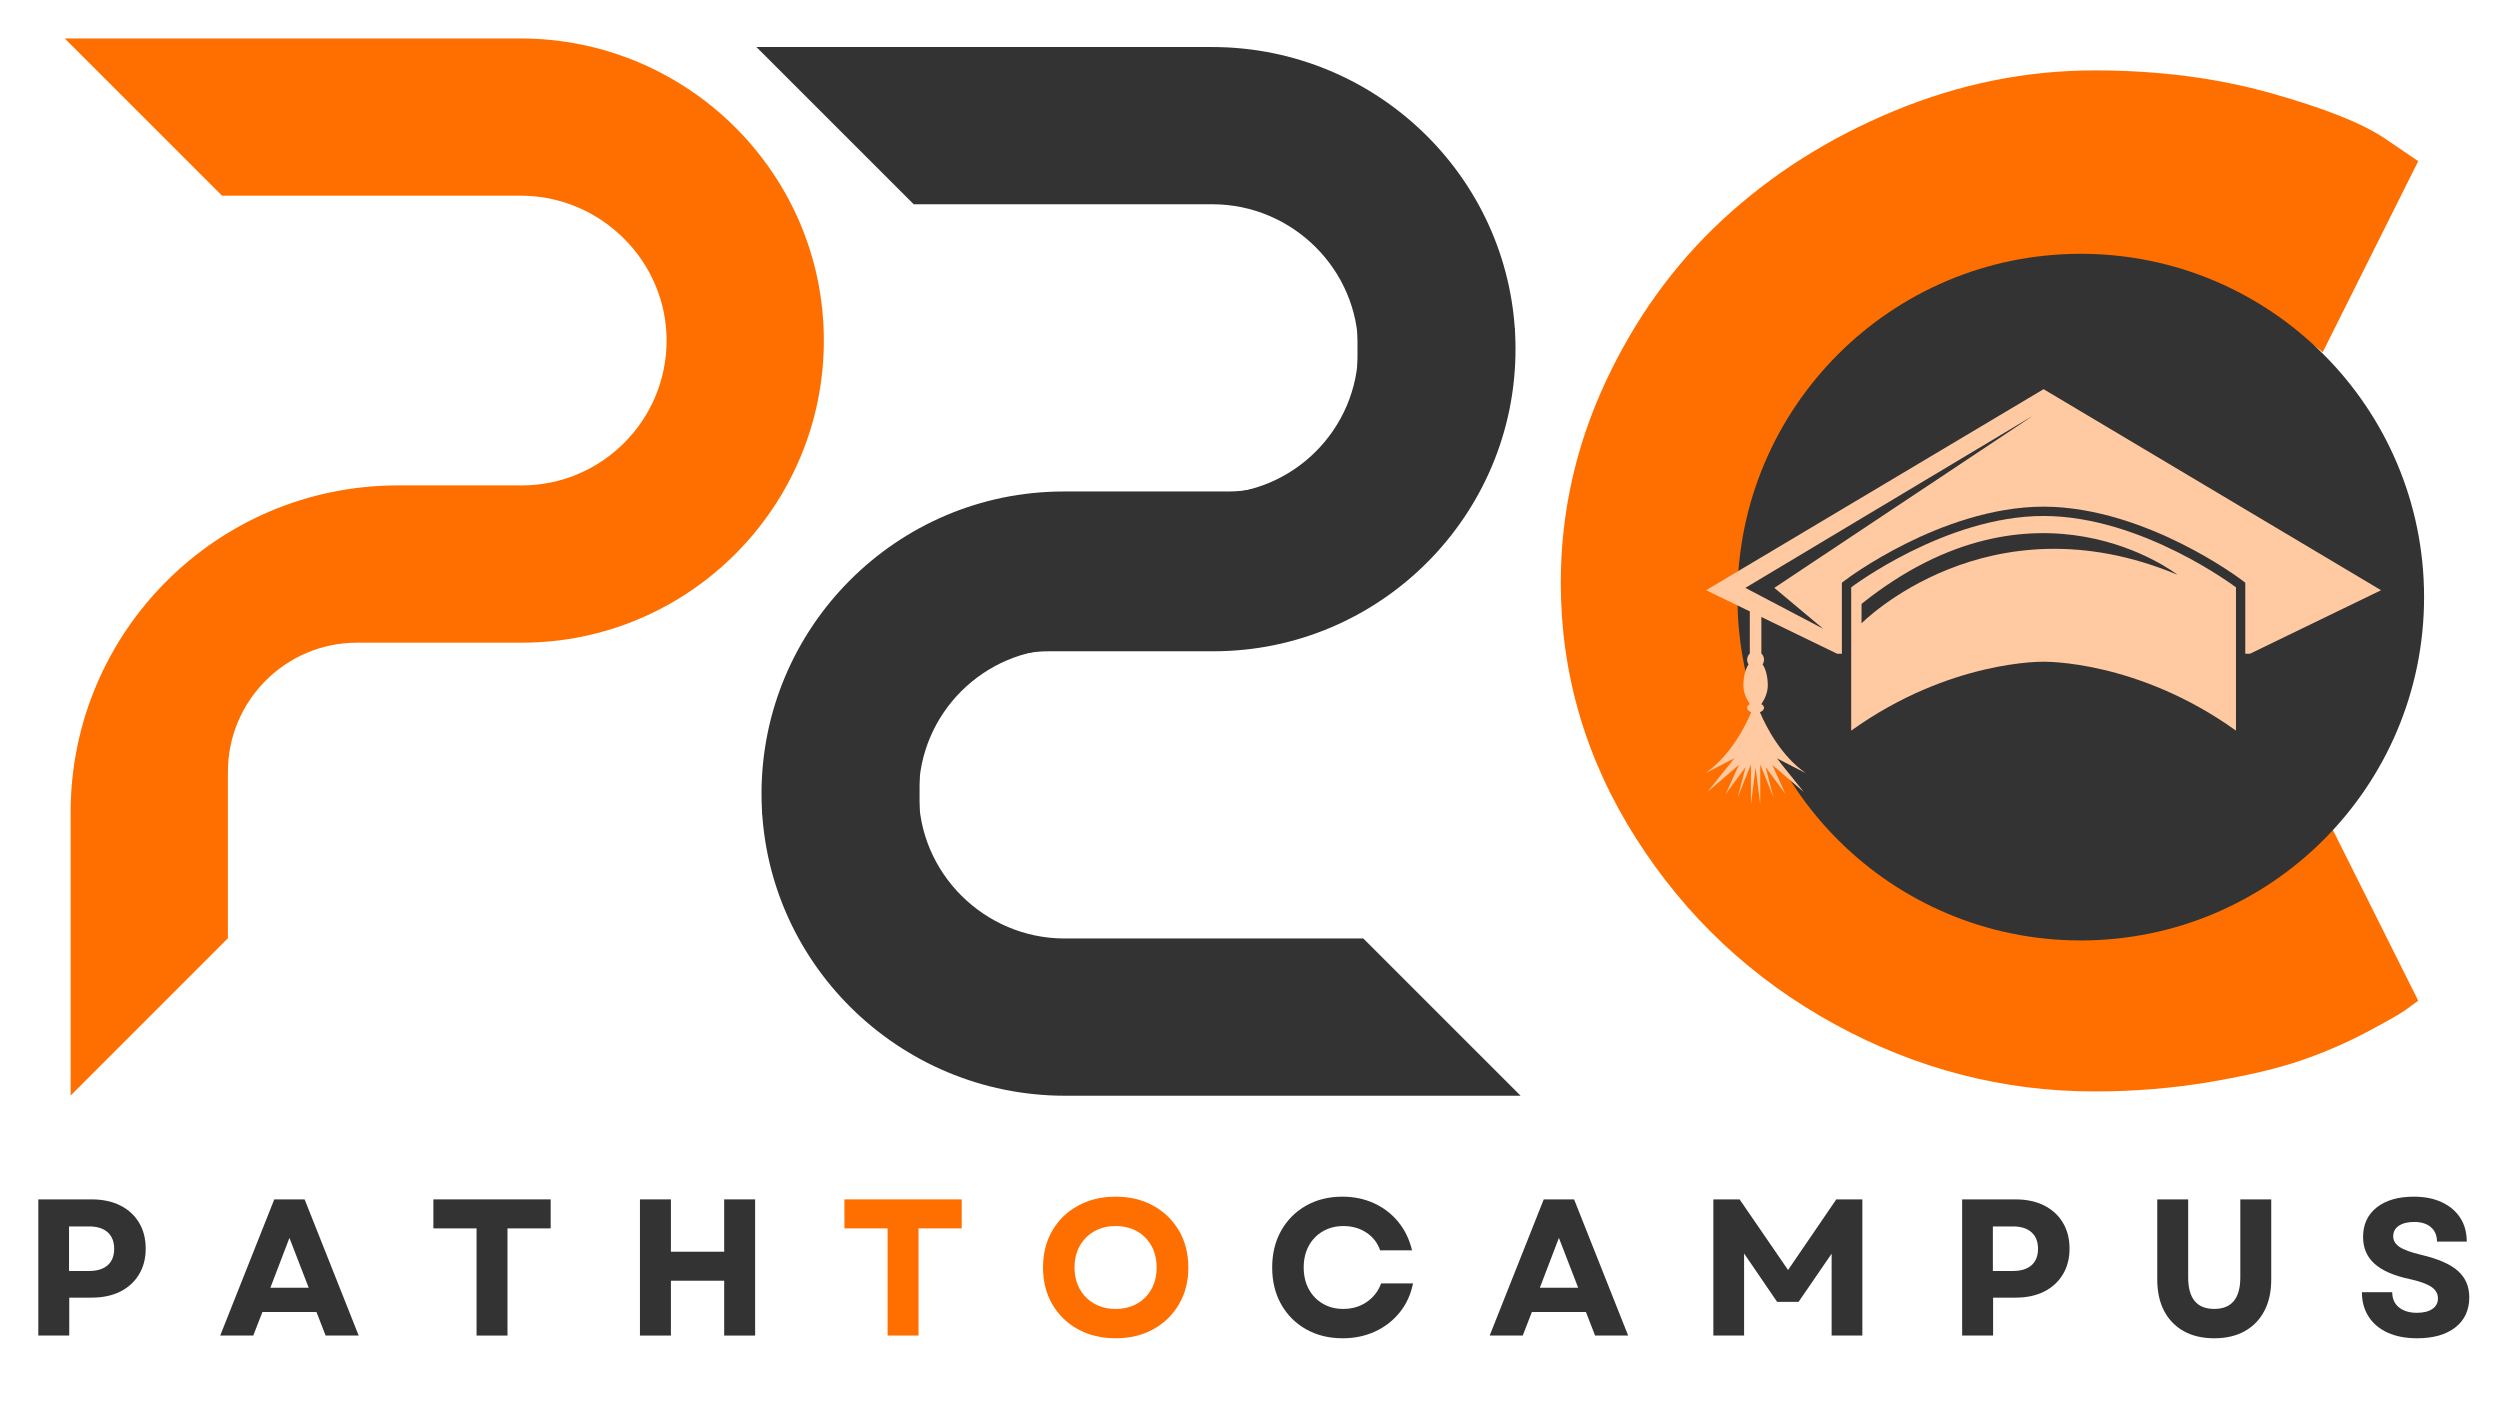
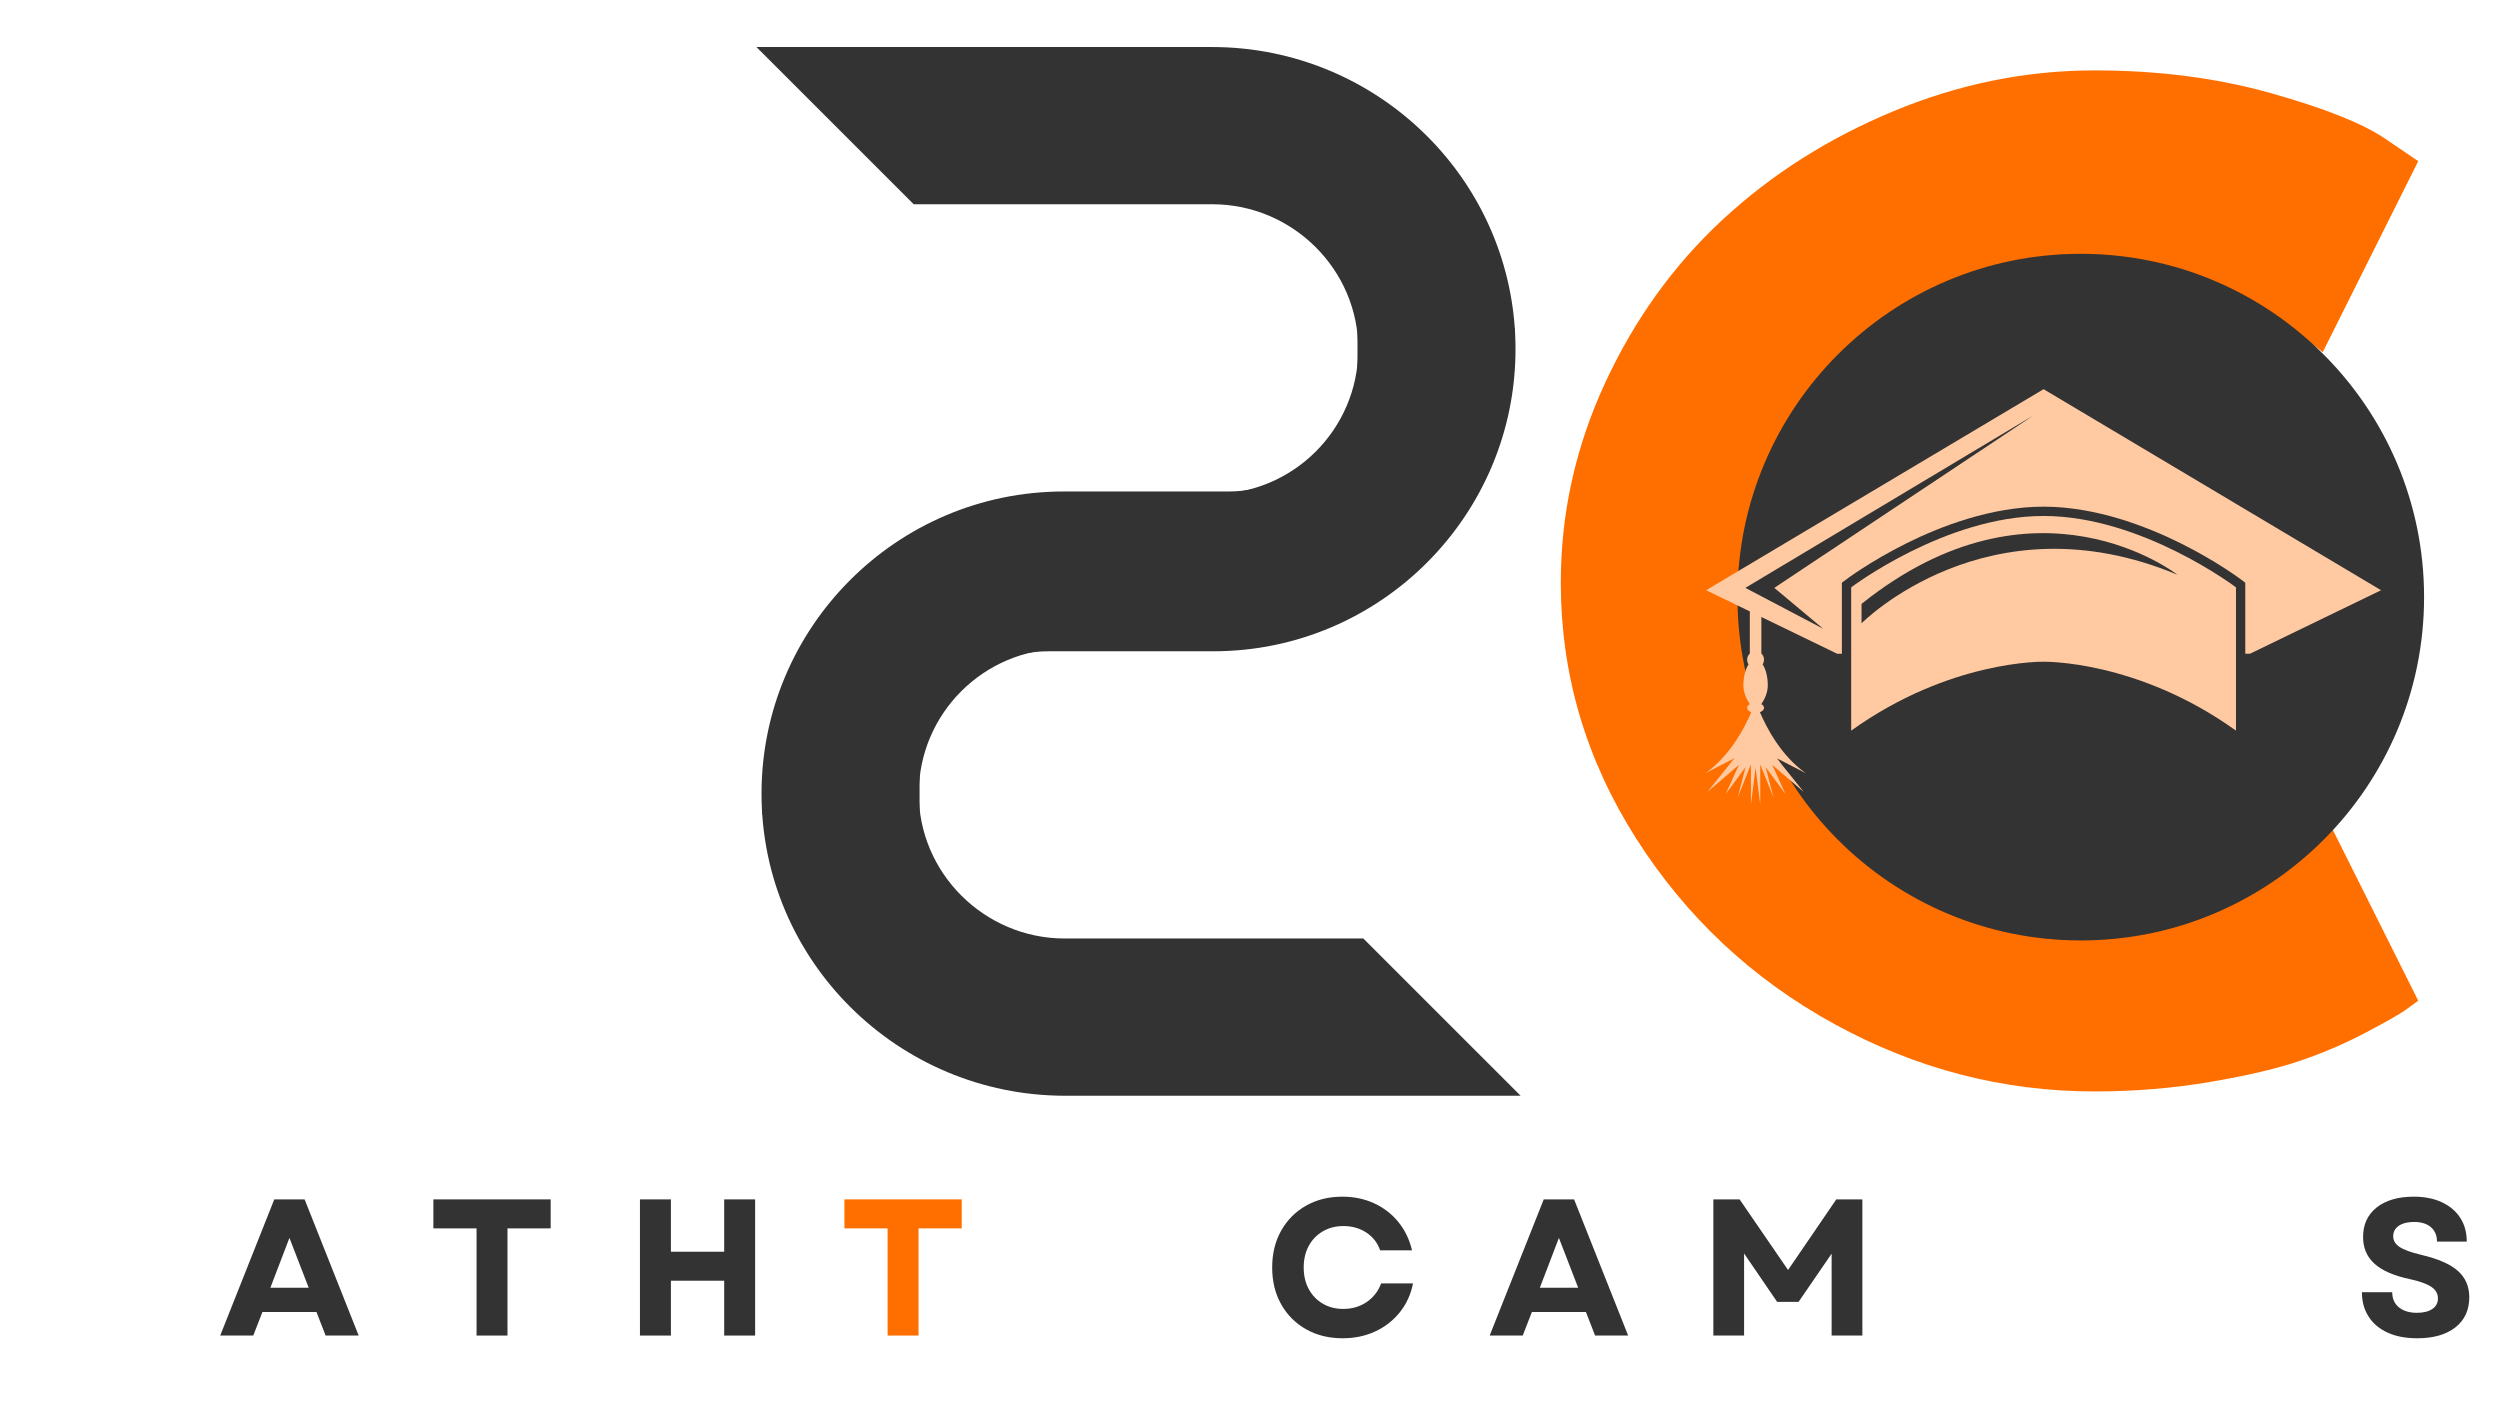
<svg xmlns="http://www.w3.org/2000/svg" width="1920" zoomAndPan="magnify" viewBox="0 0 1440 810" height="1080" preserveAspectRatio="xMidYMid meet" version="1.2">
  <defs>
    <clipPath id="c754d8fba1">
-       <path d="M 37.227 22.141 L 474.855 22.141 L 474.855 631.395 L 37.227 631.395 Z M 37.227 22.141 " />
-     </clipPath>
+       </clipPath>
    <clipPath id="98a6d31022">
      <path d="M 1000.766 146.191 L 1396.27 146.191 L 1396.27 541.699 L 1000.766 541.699 Z M 1000.766 146.191 " />
    </clipPath>
    <clipPath id="d32edeff11">
      <path d="M 1198.516 146.191 C 1089.301 146.191 1000.766 234.727 1000.766 343.945 C 1000.766 453.16 1089.301 541.699 1198.516 541.699 C 1307.734 541.699 1396.27 453.16 1396.27 343.945 C 1396.27 234.727 1307.734 146.191 1198.516 146.191 Z M 1198.516 146.191 " />
    </clipPath>
    <clipPath id="f7cc2cb1b0">
      <path d="M 982.191 224.164 L 1371.457 224.164 L 1371.457 463.652 L 982.191 463.652 Z M 982.191 224.164 " />
    </clipPath>
    <clipPath id="499461c91d">
      <path d="M 435.629 27.086 L 873 27.086 L 873 469.398 L 435.629 469.398 Z M 435.629 27.086 " />
    </clipPath>
    <clipPath id="855b5f7e05">
      <path d="M 438.316 188.832 L 875.949 188.832 L 875.949 631.145 L 438.316 631.145 Z M 438.316 188.832 " />
    </clipPath>
  </defs>
  <g id="d3b8c3bd8b">
    <g clip-rule="nonzero" clip-path="url(#c754d8fba1)">
      <path style=" stroke:none;fill-rule:nonzero;fill:#ff6f00;fill-opacity:1;" d="M 474.535 195.699 C 474.781 291.867 396.613 370.188 300.504 370.188 L 205.699 370.188 C 164.594 370.188 131.27 403.516 131.27 444.617 L 131.27 540.426 L 40.676 631.02 L 40.676 468.062 C 40.676 363.984 125.047 279.598 229.145 279.598 L 300.52 279.598 C 346.406 279.598 383.773 242.363 383.961 196.496 C 384.152 150.422 346.062 112.715 299.973 112.715 L 127.891 112.715 L 37.301 22.141 L 299.688 22.141 C 395.742 22.141 474.289 99.645 474.535 195.699 Z M 474.535 195.699 " />
    </g>
    <g style="fill:#ff6f00;fill-opacity:1;">
      <g transform="translate(883.188, 618.358)">
        <path style="stroke:none" d="M 343.25 -116.938 C 362.969 -116.938 382.113 -119.914 400.688 -125.875 C 419.258 -131.844 432.898 -137.578 441.609 -143.078 L 454.688 -152.016 L 509.719 -41.953 C 507.883 -40.578 505.359 -38.742 502.141 -36.453 C 498.93 -34.16 491.477 -29.922 479.781 -23.734 C 468.094 -17.547 455.598 -12.156 442.297 -7.562 C 429.004 -2.977 411.578 1.145 390.016 4.812 C 368.461 8.477 346.223 10.312 323.297 10.312 C 270.566 10.312 220.582 -2.641 173.344 -28.547 C 126.113 -54.453 88.051 -90.102 59.156 -135.5 C 30.27 -180.906 15.828 -229.977 15.828 -282.719 C 15.828 -322.613 24.305 -360.906 41.266 -397.594 C 58.234 -434.281 80.816 -465.691 109.016 -491.828 C 137.223 -517.973 170.129 -538.836 207.734 -554.422 C 245.336 -570.016 283.859 -577.812 323.297 -577.812 C 359.984 -577.812 393.801 -573.453 424.75 -564.734 C 455.707 -556.023 477.609 -547.316 490.453 -538.609 L 509.719 -525.531 L 454.688 -415.469 C 451.477 -418.227 446.66 -421.555 440.234 -425.453 C 433.816 -429.348 420.977 -434.504 401.719 -440.922 C 382.457 -447.348 362.969 -450.562 343.25 -450.562 C 312.062 -450.562 284.086 -445.516 259.328 -435.422 C 234.566 -425.336 214.961 -412.039 200.516 -395.531 C 186.066 -379.02 175.055 -361.25 167.484 -342.219 C 159.922 -323.188 156.141 -303.812 156.141 -284.094 C 156.141 -240.988 172.305 -202.352 204.641 -168.188 C 236.973 -134.02 283.176 -116.938 343.25 -116.938 Z M 343.25 -116.938 " />
      </g>
    </g>
    <g clip-rule="nonzero" clip-path="url(#98a6d31022)">
      <g clip-rule="nonzero" clip-path="url(#d32edeff11)">
        <path style=" stroke:none;fill-rule:nonzero;fill:#333333;fill-opacity:1;" d="M 1000.766 146.191 L 1396.27 146.191 L 1396.27 541.699 L 1000.766 541.699 Z M 1000.766 146.191 " />
      </g>
    </g>
    <g clip-rule="nonzero" clip-path="url(#f7cc2cb1b0)">
      <path style=" stroke:none;fill-rule:nonzero;fill:#ffcaa2;fill-opacity:1;" d="M 1022.004 338.609 L 1050.18 362.188 L 1005.324 338.609 L 1171.52 239.121 Z M 1177.102 224.168 L 982.719 339.969 L 1007.895 352.168 L 1007.895 376.434 C 1006.953 377.324 1006.359 378.578 1006.359 379.973 C 1006.359 380.969 1006.664 381.895 1007.18 382.668 C 1005.371 385.348 1004.188 389.777 1004.188 394.793 C 1004.188 399.039 1006.078 402.859 1007.895 405.562 C 1006.953 406.102 1006.359 406.859 1006.359 407.703 C 1006.359 408.777 1007.309 409.711 1008.723 410.227 C 1005.07 418.801 996.547 435.477 982.207 445.402 L 999.078 436.715 L 983.484 456.137 L 1001.633 440.551 L 993.965 457.418 L 1005.469 441.824 L 1000.867 459.461 L 1008.535 440.293 L 1008.535 463.551 L 1011.219 442.082 L 1013.902 463.551 L 1013.902 440.293 L 1021.57 459.461 L 1016.969 441.824 L 1028.469 457.418 L 1020.801 440.551 L 1038.949 456.137 L 1023.359 436.715 L 1040.23 445.402 C 1025.887 435.477 1017.367 418.801 1013.715 410.227 C 1015.125 409.711 1016.074 408.777 1016.074 407.703 C 1016.074 406.859 1015.484 406.102 1014.543 405.562 C 1016.359 402.859 1018.246 399.039 1018.246 394.793 C 1018.246 389.777 1017.066 385.348 1015.258 382.668 C 1015.773 381.895 1016.074 380.969 1016.074 379.973 C 1016.074 378.578 1015.484 377.324 1014.543 376.434 L 1014.543 355.391 L 1058.23 376.562 L 1060.914 376.562 L 1060.914 335.641 L 1063.043 334.031 C 1063.613 333.598 1077.254 323.328 1098.102 312.949 C 1117.449 303.32 1146.855 291.836 1177.102 291.836 C 1207.344 291.836 1236.754 303.32 1256.098 312.949 C 1276.945 323.328 1290.586 333.598 1291.156 334.031 L 1293.285 335.641 L 1293.285 376.562 L 1295.969 376.562 L 1371.484 339.969 L 1177.102 224.168 " />
    </g>
    <path style=" stroke:none;fill-rule:nonzero;fill:#ffcaa2;fill-opacity:1;" d="M 1254.18 331.035 C 1144.91 285.41 1072.242 359.023 1072.242 359.023 L 1072.242 347.844 C 1172.867 267.273 1254.18 331.035 1254.18 331.035 Z M 1066.281 338.309 L 1066.281 420.84 C 1123.215 380.012 1177.102 381.16 1177.102 381.16 C 1177.102 381.16 1230.988 380.012 1287.918 420.84 L 1287.918 338.309 C 1287.918 338.309 1233.625 297.203 1177.102 297.203 C 1120.574 297.203 1066.281 338.309 1066.281 338.309 " />
    <g clip-rule="nonzero" clip-path="url(#499461c91d)">
      <path style=" stroke:none;fill-rule:nonzero;fill:#333333;fill-opacity:1;" d="M 872.938 200.645 C 873.184 296.812 795.016 375.133 698.906 375.133 L 604.102 375.133 C 563 375.133 529.672 408.457 529.672 449.562 L 529.672 545.371 L 439.078 635.961 L 439.078 473.008 C 439.078 368.93 523.449 284.539 627.547 284.539 L 698.926 284.539 C 744.809 284.539 782.176 247.305 782.363 201.441 C 782.555 155.367 744.465 117.656 698.375 117.656 L 526.297 117.656 L 435.703 27.086 L 698.09 27.086 C 794.145 27.086 872.691 104.59 872.938 200.645 Z M 872.938 200.645 " />
    </g>
    <g clip-rule="nonzero" clip-path="url(#855b5f7e05)">
      <path style=" stroke:none;fill-rule:nonzero;fill:#333333;fill-opacity:1;" d="M 438.637 457.586 C 438.391 361.418 516.559 283.098 612.672 283.098 L 707.473 283.098 C 748.578 283.098 781.906 249.77 781.906 208.664 L 781.906 112.859 L 872.496 22.266 L 872.496 185.223 C 872.496 289.301 788.125 373.688 684.027 373.688 L 612.652 373.688 C 566.77 373.688 529.402 410.922 529.211 456.789 C 529.023 502.863 567.109 540.57 613.203 540.57 L 785.281 540.57 L 875.871 631.145 L 613.488 631.145 C 517.434 631.145 438.887 553.641 438.637 457.586 Z M 438.637 457.586 " />
    </g>
    <g style="fill:#333333;fill-opacity:1;">
      <g transform="translate(12.655, 769.284)">
-         <path style="stroke:none" d="M 9.406 0 L 9.406 -78.438 L 40.109 -78.438 C 46.461 -78.438 51.953 -77.273 56.578 -74.953 C 61.211 -72.641 64.816 -69.352 67.391 -65.094 C 69.973 -60.844 71.266 -55.836 71.266 -50.078 C 71.266 -44.398 69.973 -39.43 67.391 -35.172 C 64.816 -30.922 61.211 -27.633 56.578 -25.312 C 51.953 -23 46.461 -21.844 40.109 -21.844 L 27.234 -21.844 L 27.234 0 Z M 27.109 -37.203 L 38.656 -37.203 C 43.289 -37.203 46.859 -38.301 49.359 -40.5 C 51.859 -42.707 53.109 -45.863 53.109 -49.969 C 53.109 -54.082 51.859 -57.258 49.359 -59.5 C 46.859 -61.738 43.289 -62.859 38.656 -62.859 L 27.109 -62.859 Z M 27.109 -37.203 " />
-       </g>
+         </g>
    </g>
    <g style="fill:#333333;fill-opacity:1;">
      <g transform="translate(125.82, 769.284)">
        <path style="stroke:none" d="M 1.016 0 L 32.156 -78.438 L 49.641 -78.438 L 80.781 0 L 61.734 0 L 56.469 -13.562 L 25.328 -13.562 L 20.062 0 Z M 29.922 -27.562 L 51.984 -27.562 L 40.891 -56.25 Z M 29.922 -27.562 " />
      </g>
    </g>
    <g style="fill:#333333;fill-opacity:1;">
      <g transform="translate(246.267, 769.284)">
        <path style="stroke:none" d="M 28.234 0 L 28.234 -61.734 L 3.359 -61.734 L 3.359 -78.438 L 70.922 -78.438 L 70.922 -61.734 L 46.047 -61.734 L 46.047 0 Z M 28.234 0 " />
      </g>
    </g>
    <g style="fill:#333333;fill-opacity:1;">
      <g transform="translate(359.208, 769.284)">
        <path style="stroke:none" d="M 57.922 0 L 57.922 -31.594 L 27.234 -31.594 L 27.234 0 L 9.406 0 L 9.406 -78.438 L 27.234 -78.438 L 27.234 -48.297 L 57.922 -48.297 L 57.922 -78.438 L 75.75 -78.438 L 75.75 0 Z M 57.922 0 " />
      </g>
    </g>
    <g style="fill:#ff6f00;fill-opacity:1;">
      <g transform="translate(483.025, 769.284)">
        <path style="stroke:none" d="M 28.234 0 L 28.234 -61.734 L 3.359 -61.734 L 3.359 -78.438 L 70.922 -78.438 L 70.922 -61.734 L 46.047 -61.734 L 46.047 0 Z M 28.234 0 " />
      </g>
    </g>
    <g style="fill:#ff6f00;fill-opacity:1;">
      <g transform="translate(595.966, 769.284)">
-         <path style="stroke:none" d="M 46.609 1.562 C 38.461 1.562 31.234 -0.172 24.922 -3.641 C 18.617 -7.117 13.691 -11.922 10.141 -18.047 C 6.586 -24.172 4.812 -31.227 4.812 -39.219 C 4.812 -47.207 6.586 -54.266 10.141 -60.391 C 13.691 -66.516 18.617 -71.312 24.922 -74.781 C 31.234 -78.258 38.461 -80 46.609 -80 C 54.828 -80 62.07 -78.258 68.344 -74.781 C 74.625 -71.312 79.555 -66.516 83.141 -60.391 C 86.723 -54.266 88.516 -47.207 88.516 -39.219 C 88.516 -31.227 86.723 -24.172 83.141 -18.047 C 79.555 -11.922 74.625 -7.117 68.344 -3.641 C 62.07 -0.172 54.828 1.562 46.609 1.562 Z M 22.969 -39.219 C 22.969 -34.508 23.973 -30.363 25.984 -26.781 C 28.004 -23.195 30.789 -20.395 34.344 -18.375 C 37.895 -16.352 41.984 -15.344 46.609 -15.344 C 51.316 -15.344 55.441 -16.352 58.984 -18.375 C 62.535 -20.395 65.301 -23.195 67.281 -26.781 C 69.258 -30.363 70.25 -34.508 70.25 -39.219 C 70.25 -43.926 69.258 -48.07 67.281 -51.656 C 65.301 -55.238 62.535 -58.035 58.984 -60.047 C 55.441 -62.066 51.316 -63.078 46.609 -63.078 C 41.984 -63.078 37.895 -62.066 34.344 -60.047 C 30.789 -58.035 28.004 -55.238 25.984 -51.656 C 23.973 -48.07 22.969 -43.926 22.969 -39.219 Z M 22.969 -39.219 " />
-       </g>
+         </g>
    </g>
    <g style="fill:#333333;fill-opacity:1;">
      <g transform="translate(727.962, 769.284)">
        <path style="stroke:none" d="M 45.375 1.562 C 37.457 1.562 30.438 -0.172 24.312 -3.641 C 18.188 -7.117 13.406 -11.922 9.969 -18.047 C 6.531 -24.172 4.812 -31.227 4.812 -39.219 C 4.812 -47.207 6.531 -54.266 9.969 -60.391 C 13.406 -66.516 18.164 -71.312 24.25 -74.781 C 30.344 -78.258 37.348 -80 45.266 -80 C 51.91 -80 58 -78.727 63.531 -76.188 C 69.062 -73.645 73.711 -70.055 77.484 -65.422 C 81.254 -60.797 83.883 -55.348 85.375 -49.078 L 67 -49.078 C 65.508 -53.41 62.859 -56.828 59.047 -59.328 C 55.234 -61.828 50.828 -63.078 45.828 -63.078 C 41.422 -63.078 37.477 -62.066 34 -60.047 C 30.531 -58.035 27.82 -55.238 25.875 -51.656 C 23.938 -48.07 22.969 -43.926 22.969 -39.219 C 22.969 -34.508 23.938 -30.363 25.875 -26.781 C 27.82 -23.195 30.516 -20.395 33.953 -18.375 C 37.391 -16.352 41.312 -15.344 45.719 -15.344 C 50.875 -15.344 55.391 -16.672 59.266 -19.328 C 63.148 -21.984 65.914 -25.551 67.562 -30.031 L 85.938 -30.031 C 84.664 -23.676 82.125 -18.129 78.312 -13.391 C 74.508 -8.648 69.785 -4.973 64.141 -2.359 C 58.504 0.254 52.25 1.562 45.375 1.562 Z M 45.375 1.562 " />
      </g>
    </g>
    <g style="fill:#333333;fill-opacity:1;">
      <g transform="translate(857.036, 769.284)">
        <path style="stroke:none" d="M 1.016 0 L 32.156 -78.438 L 49.641 -78.438 L 80.781 0 L 61.734 0 L 56.469 -13.562 L 25.328 -13.562 L 20.062 0 Z M 29.922 -27.562 L 51.984 -27.562 L 40.891 -56.25 Z M 29.922 -27.562 " />
      </g>
    </g>
    <g style="fill:#333333;fill-opacity:1;">
      <g transform="translate(977.484, 769.284)">
        <path style="stroke:none" d="M 9.406 0 L 9.406 -78.438 L 24.531 -78.438 L 52.438 -37.766 L 80.219 -78.438 L 95.234 -78.438 L 95.234 0 L 77.531 0 L 77.531 -47.172 L 58.484 -19.391 L 46.156 -19.391 L 27.109 -47.281 L 27.109 0 Z M 9.406 0 " />
      </g>
    </g>
    <g style="fill:#333333;fill-opacity:1;">
      <g transform="translate(1120.787, 769.284)">
-         <path style="stroke:none" d="M 9.406 0 L 9.406 -78.438 L 40.109 -78.438 C 46.461 -78.438 51.953 -77.273 56.578 -74.953 C 61.211 -72.641 64.816 -69.352 67.391 -65.094 C 69.973 -60.844 71.266 -55.836 71.266 -50.078 C 71.266 -44.398 69.973 -39.43 67.391 -35.172 C 64.816 -30.922 61.211 -27.633 56.578 -25.312 C 51.953 -23 46.461 -21.844 40.109 -21.844 L 27.234 -21.844 L 27.234 0 Z M 27.109 -37.203 L 38.656 -37.203 C 43.289 -37.203 46.859 -38.301 49.359 -40.5 C 51.859 -42.707 53.109 -45.863 53.109 -49.969 C 53.109 -54.082 51.859 -57.258 49.359 -59.5 C 46.859 -61.738 43.289 -62.859 38.656 -62.859 L 27.109 -62.859 Z M 27.109 -37.203 " />
-       </g>
+         </g>
    </g>
    <g style="fill:#333333;fill-opacity:1;">
      <g transform="translate(1233.952, 769.284)">
-         <path style="stroke:none" d="M 41.453 1.562 C 34.66 1.562 28.816 0.203 23.922 -2.516 C 19.023 -5.242 15.25 -9.129 12.594 -14.172 C 9.945 -19.211 8.625 -25.242 8.625 -32.266 L 8.625 -78.438 L 26.438 -78.438 L 26.438 -33.5 C 26.438 -21.395 31.441 -15.344 41.453 -15.344 C 51.461 -15.344 56.469 -21.395 56.469 -33.5 L 56.469 -78.438 L 74.281 -78.438 L 74.281 -32.266 C 74.281 -25.242 72.953 -19.211 70.297 -14.172 C 67.648 -9.129 63.879 -5.242 58.984 -2.516 C 54.098 0.203 48.254 1.562 41.453 1.562 Z M 41.453 1.562 " />
-       </g>
+         </g>
    </g>
    <g style="fill:#333333;fill-opacity:1;">
      <g transform="translate(1355.52, 769.284)">
        <path style="stroke:none" d="M 36.75 1.562 C 30.176 1.562 24.516 0.477 19.766 -1.688 C 15.023 -3.852 11.367 -6.93 8.797 -10.922 C 6.223 -14.922 4.938 -19.609 4.938 -24.984 L 22.406 -24.984 C 22.406 -21.254 23.691 -18.344 26.266 -16.25 C 28.848 -14.156 32.305 -13.109 36.641 -13.109 C 40.367 -13.109 43.316 -13.836 45.484 -15.297 C 47.648 -16.754 48.734 -18.789 48.734 -21.406 C 48.734 -24.164 47.426 -26.406 44.812 -28.125 C 42.195 -29.844 38.129 -31.301 32.609 -32.5 C 23.422 -34.438 16.625 -37.383 12.219 -41.344 C 7.812 -45.301 5.609 -50.457 5.609 -56.812 C 5.609 -63.977 8.219 -69.633 13.438 -73.781 C 18.664 -77.926 25.801 -80 34.844 -80 C 41.039 -80 46.414 -78.93 50.969 -76.797 C 55.531 -74.672 59.062 -71.688 61.562 -67.844 C 64.07 -64 65.328 -59.426 65.328 -54.125 L 48.188 -54.125 C 48.188 -57.633 47.023 -60.395 44.703 -62.406 C 42.391 -64.426 39.18 -65.438 35.078 -65.438 C 31.336 -65.438 28.383 -64.707 26.219 -63.25 C 24.051 -61.789 22.969 -59.754 22.969 -57.141 C 22.969 -54.754 24.16 -52.738 26.547 -51.094 C 28.941 -49.445 33.129 -47.914 39.109 -46.5 C 48.891 -44.188 55.945 -41.086 60.281 -37.203 C 64.613 -33.316 66.781 -28.273 66.781 -22.078 C 66.781 -14.68 64.109 -8.891 58.766 -4.703 C 53.422 -0.523 46.082 1.562 36.75 1.562 Z M 36.75 1.562 " />
      </g>
    </g>
  </g>
</svg>